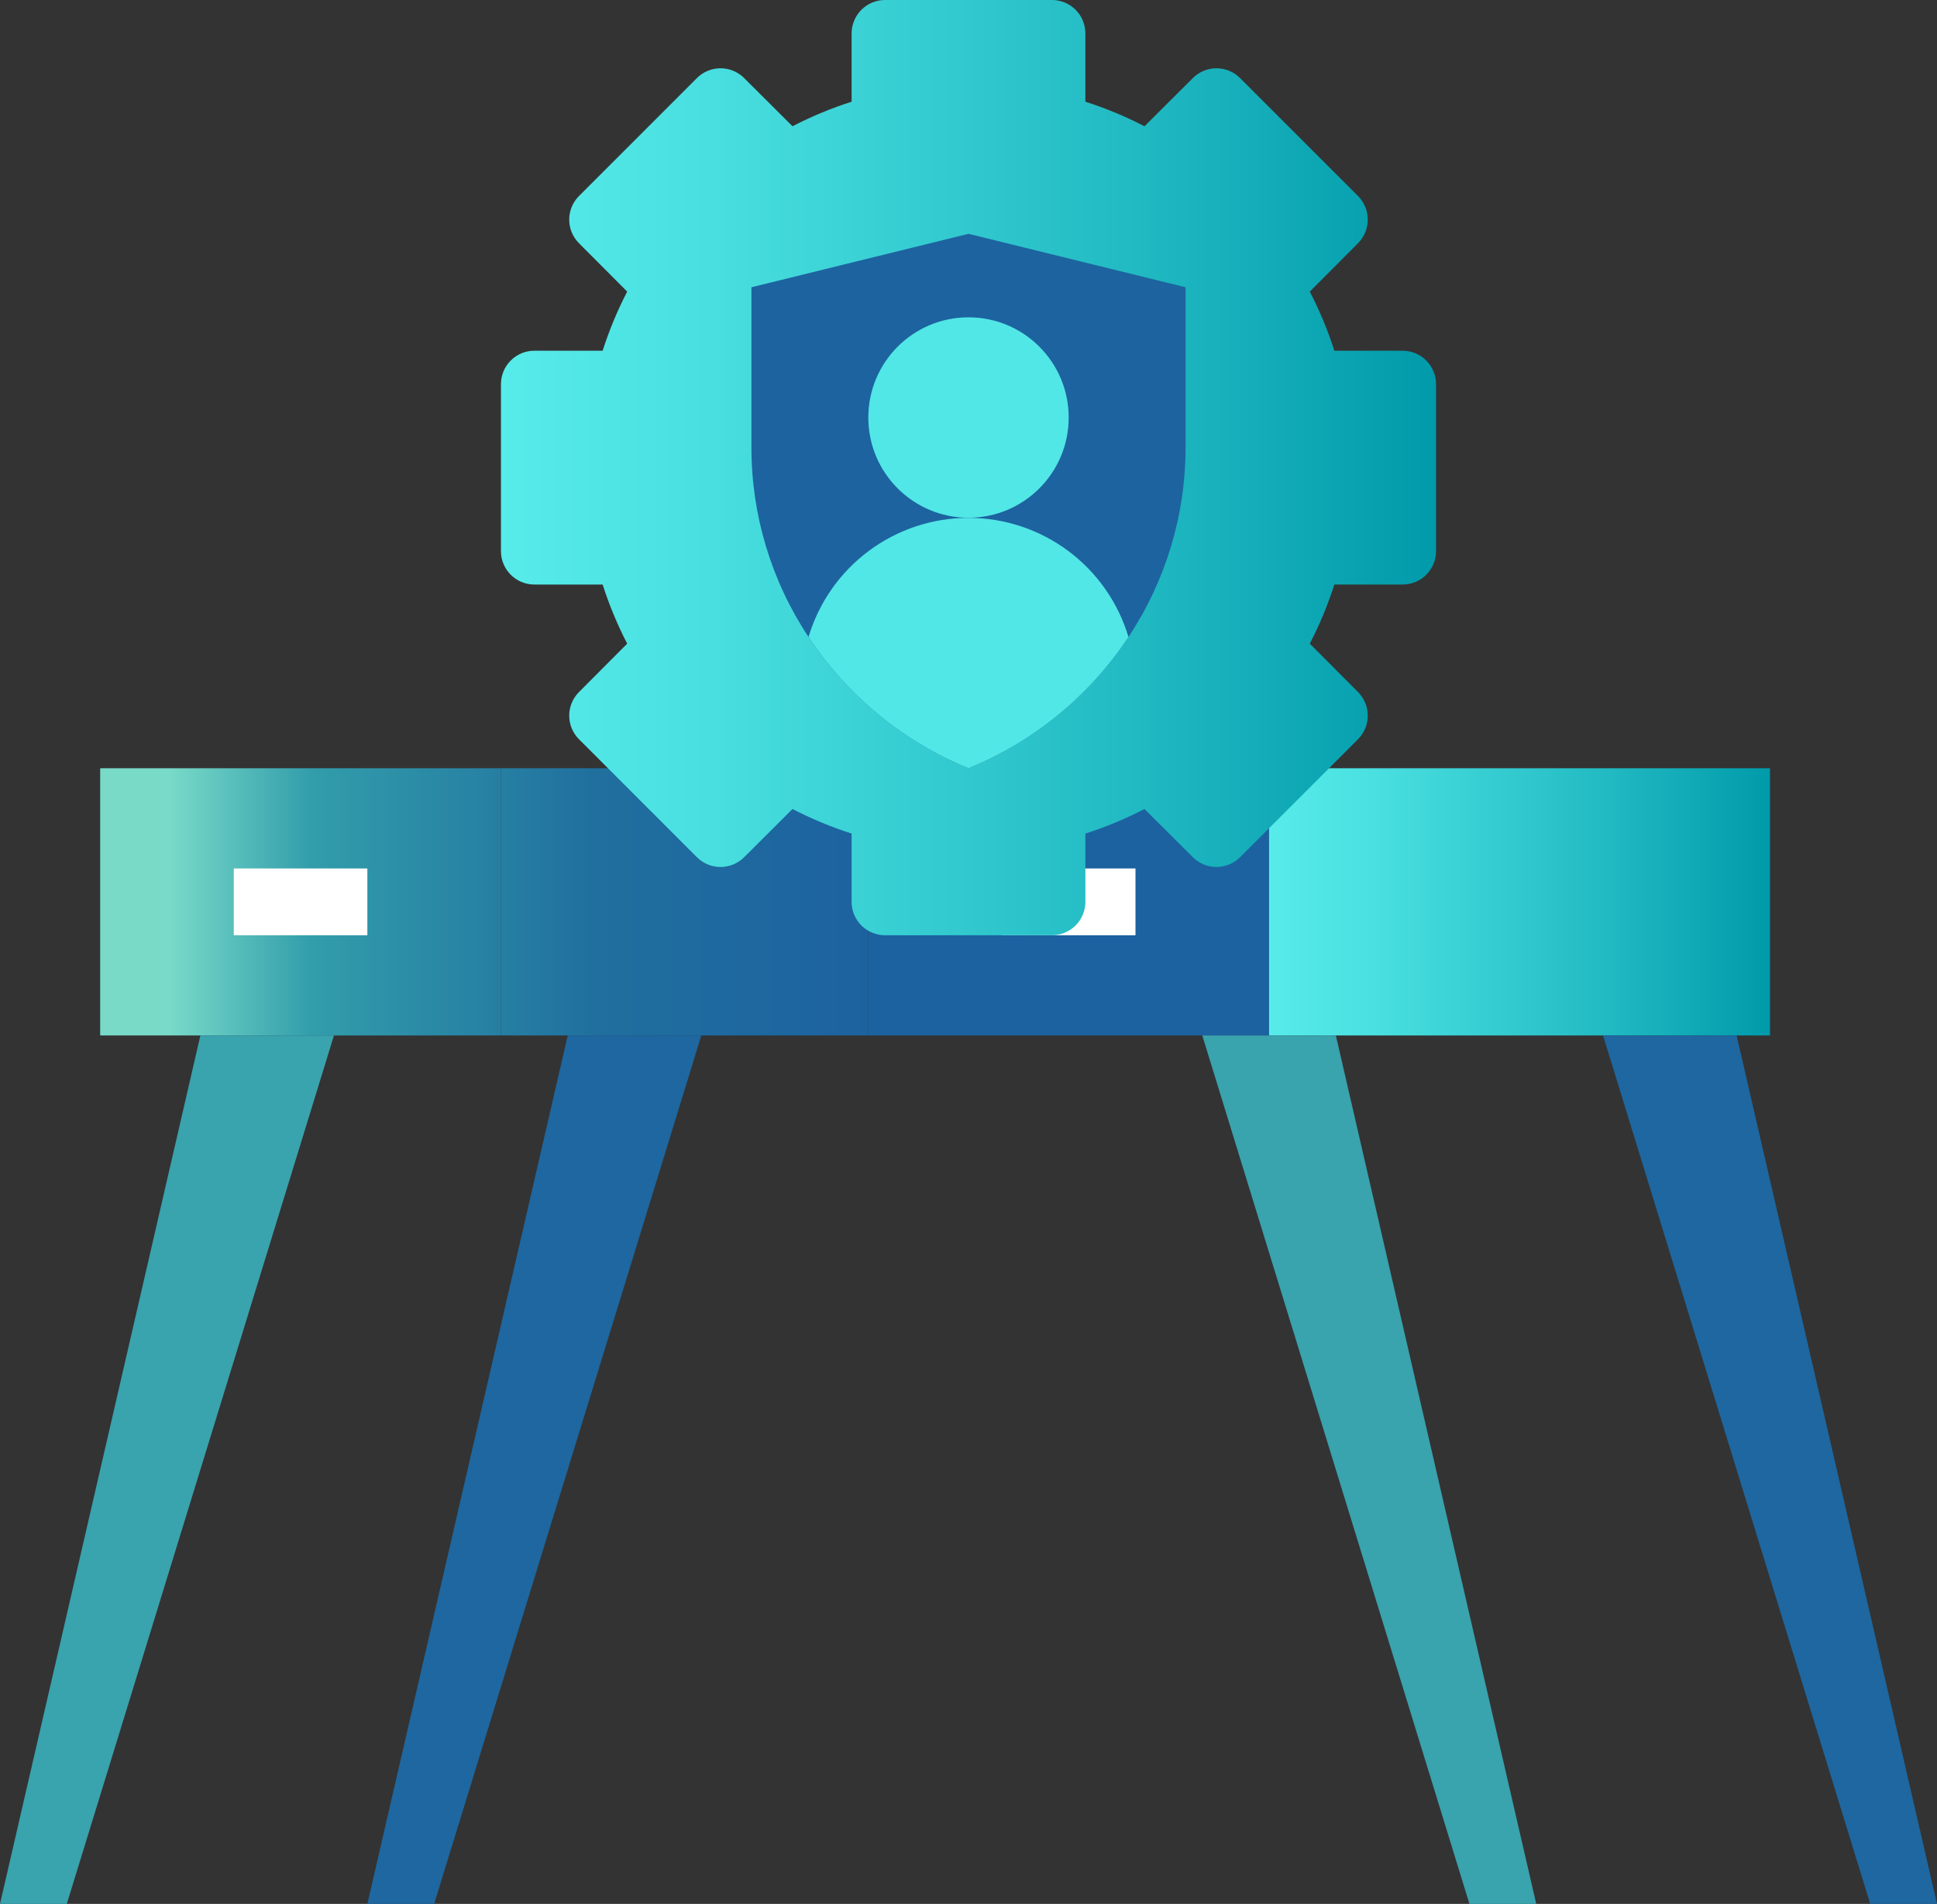
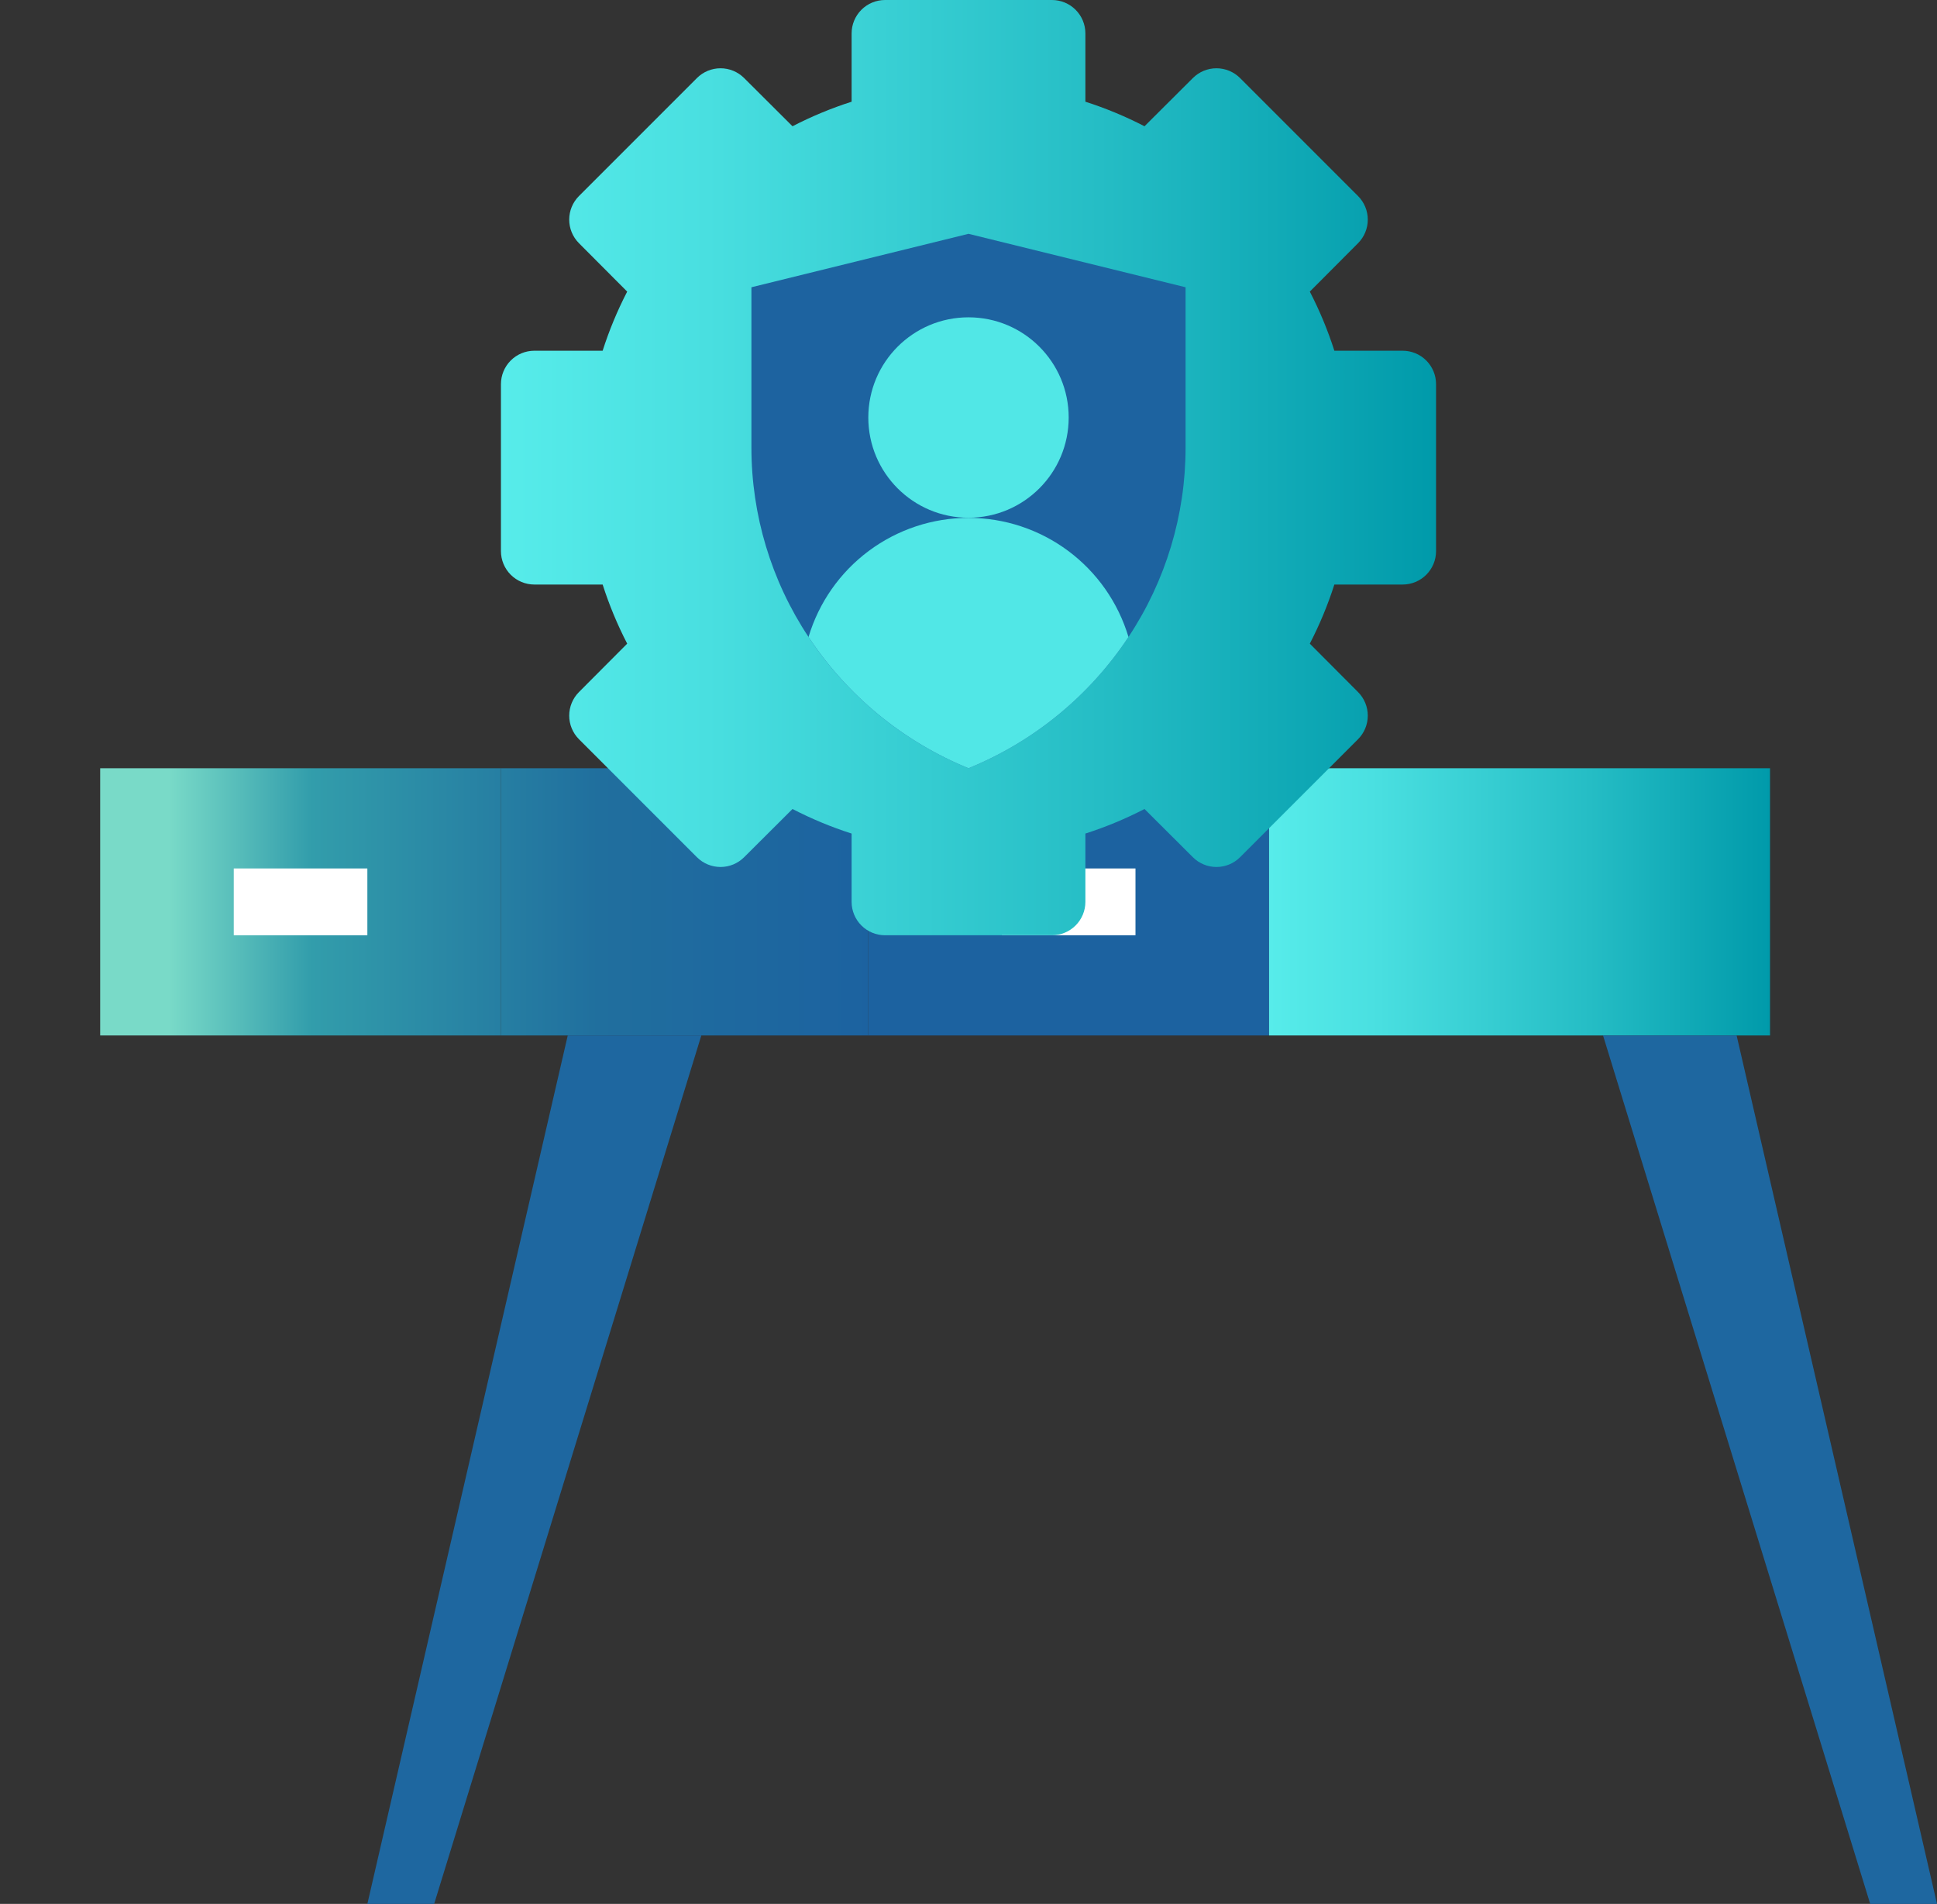
<svg xmlns="http://www.w3.org/2000/svg" width="116" height="114" viewBox="0 0 116 114" fill="none">
  <rect x="0" y="0" width="116" height="114" fill="#333333" stroke="none" />
  <path d="M30 46H6V62H30V46Z" fill="url(#paint0_linear)" />
  <path d="M76 46H52V62H76V46Z" fill="url(#paint1_linear)" />
  <path d="M52 46H30V62H52V46Z" fill="url(#paint2_linear)" />
  <path d="M106 46H76V62H106V46Z" fill="url(#paint3_linear)" />
-   <path d="M4 114H0L12 62H20L4 114Z" fill="#39A3AE" />
  <path d="M26 114H22L34 62H42L26 114Z" fill="#1E67A0" />
-   <path d="M88 114H92L80 62H72L88 114Z" fill="#39A3AE" />
  <path d="M112 114H116L104 62H96L112 114Z" fill="#1E67A0" />
  <path d="M68 52H60V56H68V52Z" fill="white" />
  <path d="M22 52H14V56H22V52Z" fill="white" />
  <path d="M86 33V23C86 22.47 85.789 21.961 85.414 21.586C85.039 21.211 84.53 21 84 21H79.91C79.52 19.781 79.028 18.597 78.44 17.46L81.33 14.56C81.703 14.185 81.912 13.678 81.912 13.15C81.912 12.622 81.703 12.115 81.33 11.74L74.26 4.67C73.885 4.298 73.378 4.088 72.85 4.088C72.322 4.088 71.815 4.298 71.44 4.67L68.54 7.56C67.403 6.972 66.219 6.48 65 6.09V2C65 1.47 64.789 0.961 64.414 0.586C64.039 0.211 63.53 0 63 0H53C52.47 0 51.961 0.211 51.586 0.586C51.211 0.961 51 1.47 51 2V6.09C49.781 6.48 48.597 6.972 47.46 7.56L44.56 4.67C44.185 4.298 43.678 4.088 43.15 4.088C42.622 4.088 42.115 4.298 41.74 4.67L34.67 11.74C34.297 12.115 34.088 12.622 34.088 13.15C34.088 13.678 34.297 14.185 34.67 14.56L37.56 17.46C36.972 18.597 36.48 19.781 36.09 21H32C31.47 21 30.961 21.211 30.586 21.586C30.211 21.961 30 22.47 30 23V33C30 33.53 30.211 34.039 30.586 34.414C30.961 34.789 31.47 35 32 35H36.09C36.48 36.219 36.972 37.403 37.56 38.54L34.67 41.44C34.297 41.815 34.088 42.322 34.088 42.85C34.088 43.378 34.297 43.885 34.67 44.26L41.74 51.33C42.115 51.703 42.622 51.912 43.15 51.912C43.678 51.912 44.185 51.703 44.56 51.33L47.46 48.44C48.597 49.028 49.781 49.52 51 49.91V54C51 54.53 51.211 55.039 51.586 55.414C51.961 55.789 52.47 56 53 56H63C63.53 56 64.039 55.789 64.414 55.414C64.789 55.039 65 54.53 65 54V49.91C66.219 49.52 67.403 49.028 68.54 48.44L71.44 51.33C71.815 51.703 72.322 51.912 72.85 51.912C73.378 51.912 73.885 51.703 74.26 51.33L81.33 44.26C81.703 43.885 81.912 43.378 81.912 42.85C81.912 42.322 81.703 41.815 81.33 41.44L78.44 38.54C79.028 37.403 79.52 36.219 79.91 35H84C84.53 35 85.039 34.789 85.414 34.414C85.789 34.039 86 33.53 86 33Z" fill="url(#paint4_linear)" />
  <path d="M71 17.2V26.8C71.001 30.834 69.811 34.779 67.58 38.14C65.25 41.664 61.911 44.403 58 46C54.089 44.403 50.75 41.664 48.42 38.14C46.189 34.779 44.999 30.834 45 26.8V17.2L58 14L71 17.2Z" fill="#1D63A0" />
  <path d="M58 31C61.314 31 64 28.314 64 25C64 21.686 61.314 19 58 19C54.686 19 52 21.686 52 25C52 28.314 54.686 31 58 31Z" fill="#51E7E6" />
  <path d="M67.58 38.14C65.25 41.664 61.911 44.403 58 46C54.089 44.403 50.75 41.664 48.42 38.14C49.037 36.079 50.302 34.272 52.028 32.987C53.754 31.702 55.848 31.008 58 31.008C60.152 31.008 62.246 31.702 63.972 32.987C65.698 34.272 66.963 36.079 67.58 38.14Z" fill="#51E7E6" />
  <defs>
    <linearGradient id="paint0_linear" x1="76.01" y1="53.999" x2="10.1" y2="53.999" gradientUnits="userSpaceOnUse">
      <stop offset="0.36" stop-color="#1C62A0" />
      <stop offset="0.61" stop-color="#206F9E" />
      <stop offset="0.87" stop-color="#329DAB" />
      <stop offset="1" stop-color="#79DAC8" />
    </linearGradient>
    <linearGradient id="paint1_linear" x1="76.01" y1="53.999" x2="10.1" y2="53.999" gradientUnits="userSpaceOnUse">
      <stop offset="0.36" stop-color="#1C62A0" />
      <stop offset="0.61" stop-color="#206F9E" />
      <stop offset="0.87" stop-color="#329DAB" />
      <stop offset="1" stop-color="#79DAC8" />
    </linearGradient>
    <linearGradient id="paint2_linear" x1="76.01" y1="53.999" x2="10.1" y2="53.999" gradientUnits="userSpaceOnUse">
      <stop offset="0.36" stop-color="#1C62A0" />
      <stop offset="0.61" stop-color="#206F9E" />
      <stop offset="0.87" stop-color="#329DAB" />
      <stop offset="1" stop-color="#79DAC8" />
    </linearGradient>
    <linearGradient id="paint3_linear" x1="106" y1="54.001" x2="76" y2="54.001" gradientUnits="userSpaceOnUse">
      <stop stop-color="#009AAA" />
      <stop offset="0.36" stop-color="#25BDC5" />
      <stop offset="0.78" stop-color="#49DFE0" />
      <stop offset="1" stop-color="#57ECEA" />
    </linearGradient>
    <linearGradient id="paint4_linear" x1="86" y1="28.002" x2="30" y2="28.002" gradientUnits="userSpaceOnUse">
      <stop stop-color="#009AAA" />
      <stop offset="0.36" stop-color="#25BDC5" />
      <stop offset="0.78" stop-color="#49DFE0" />
      <stop offset="1" stop-color="#57ECEA" />
    </linearGradient>
  </defs>
</svg>